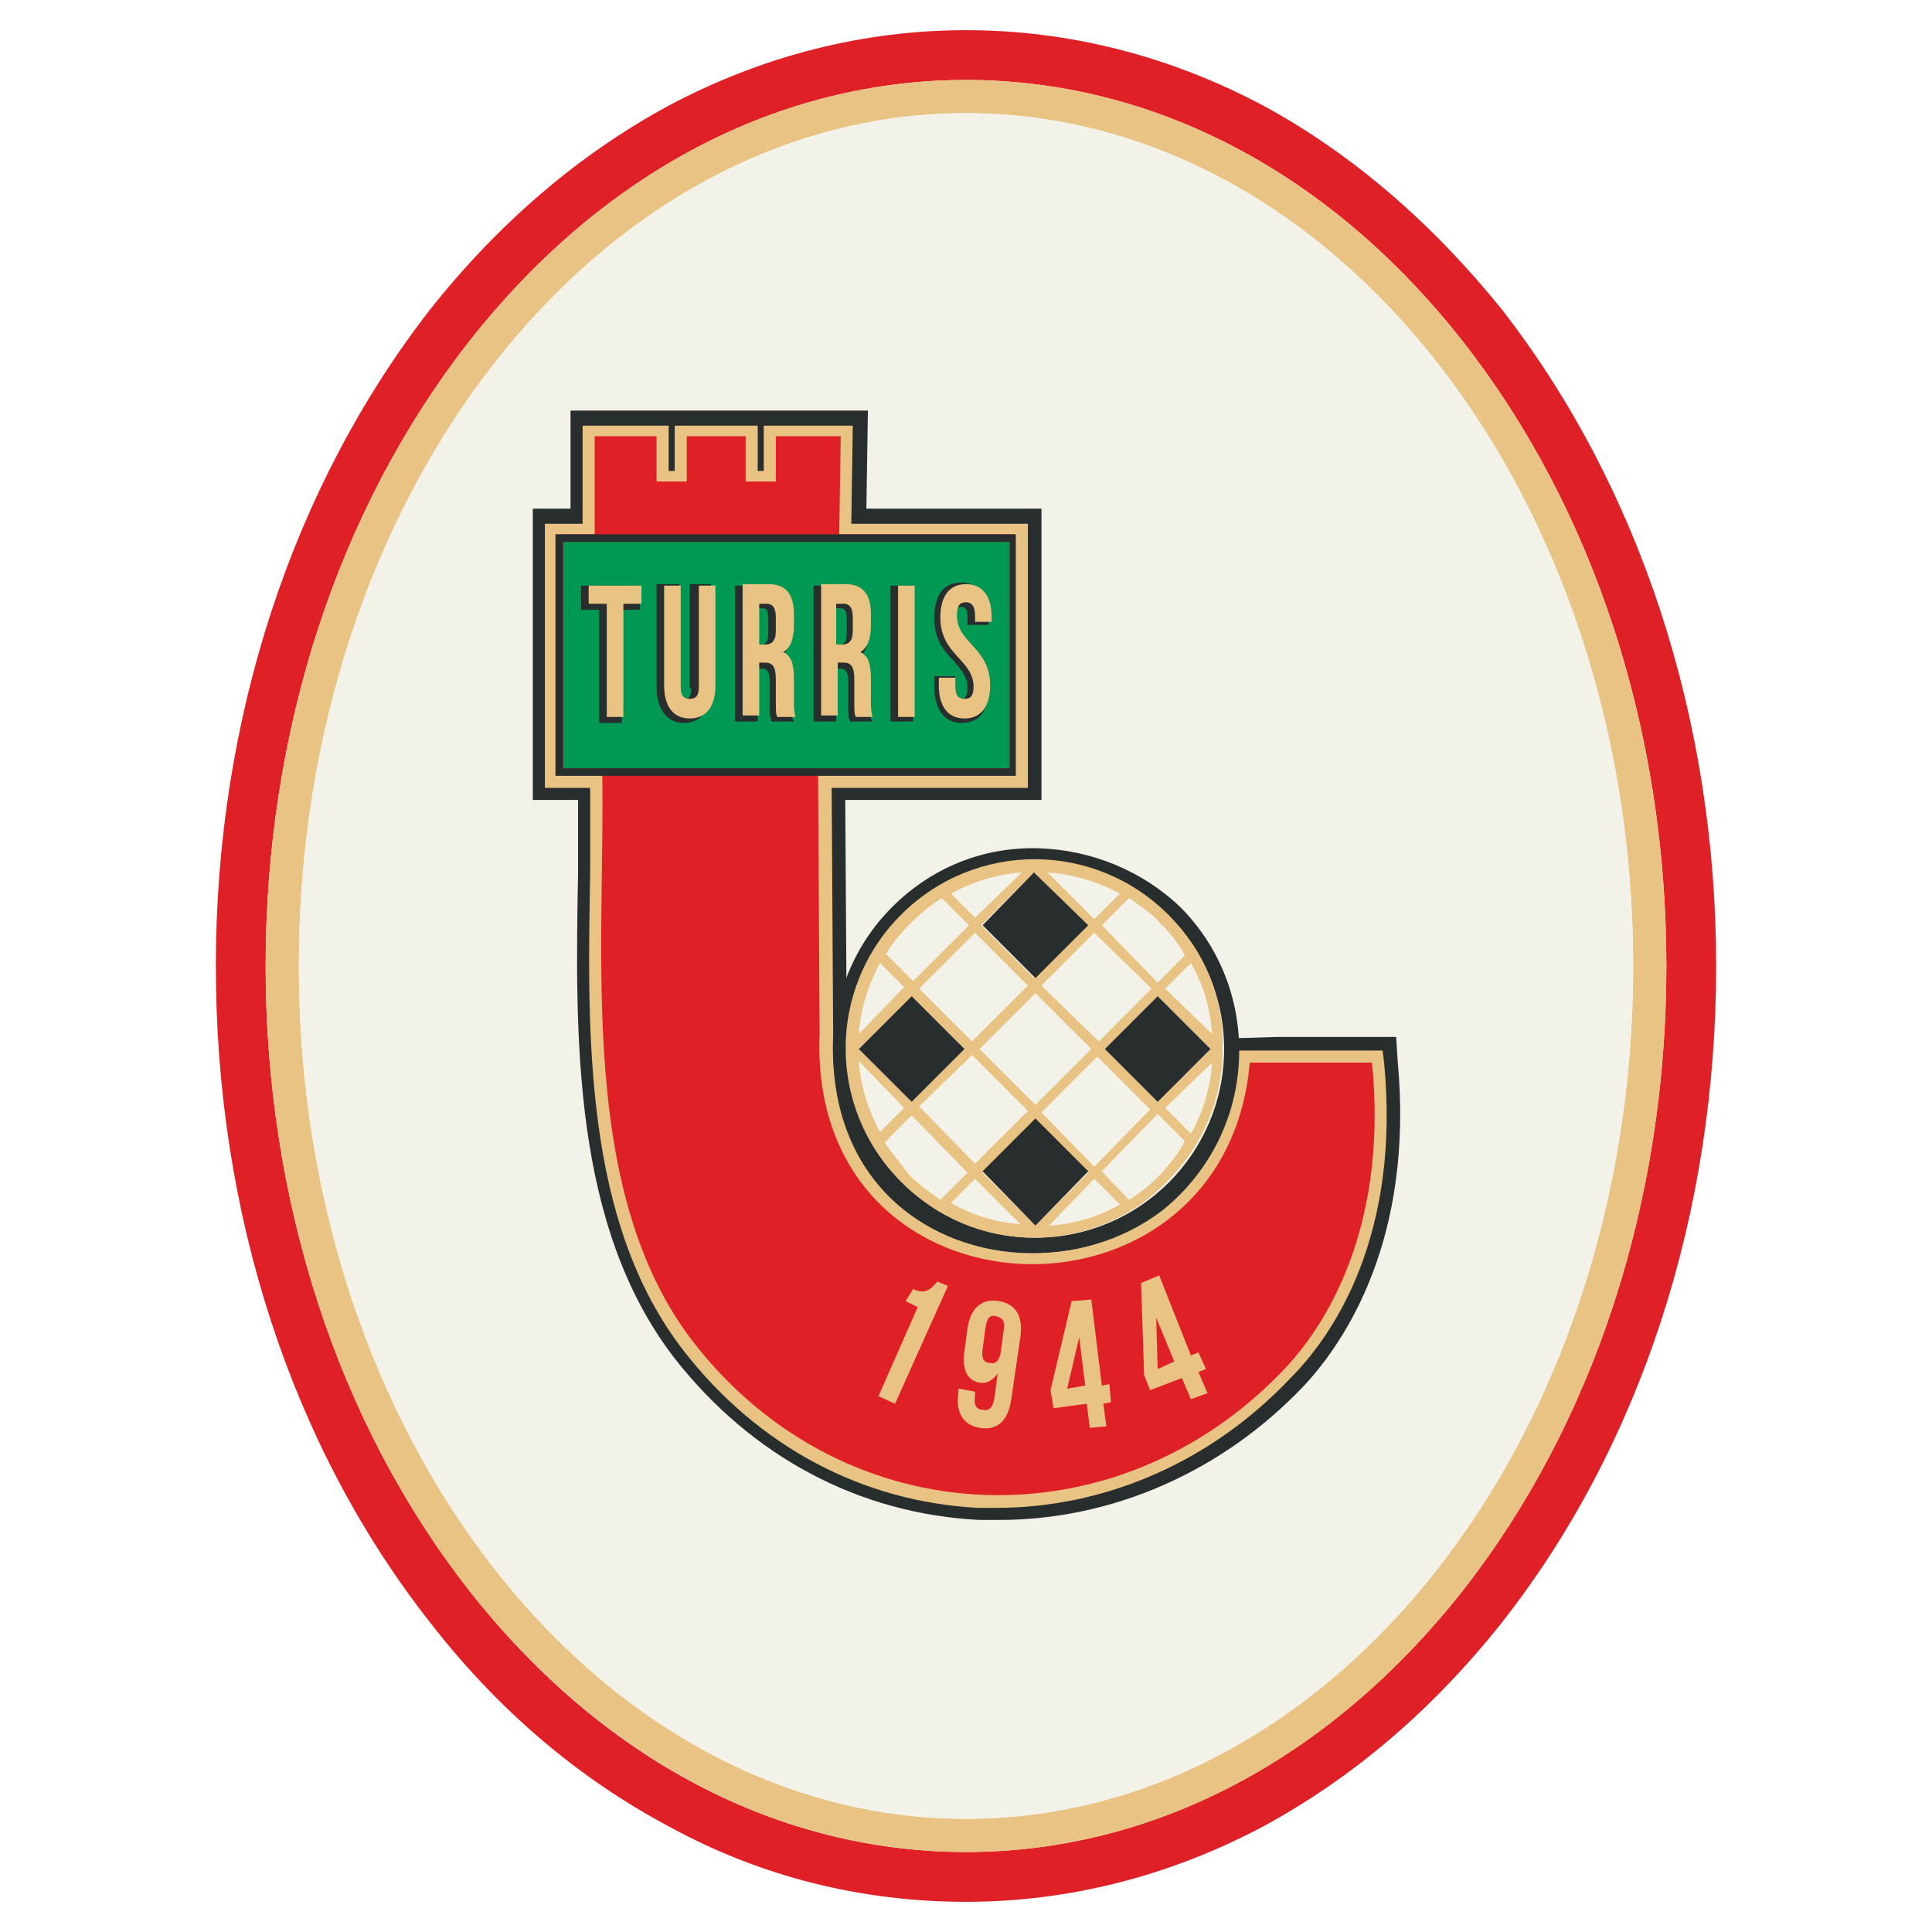
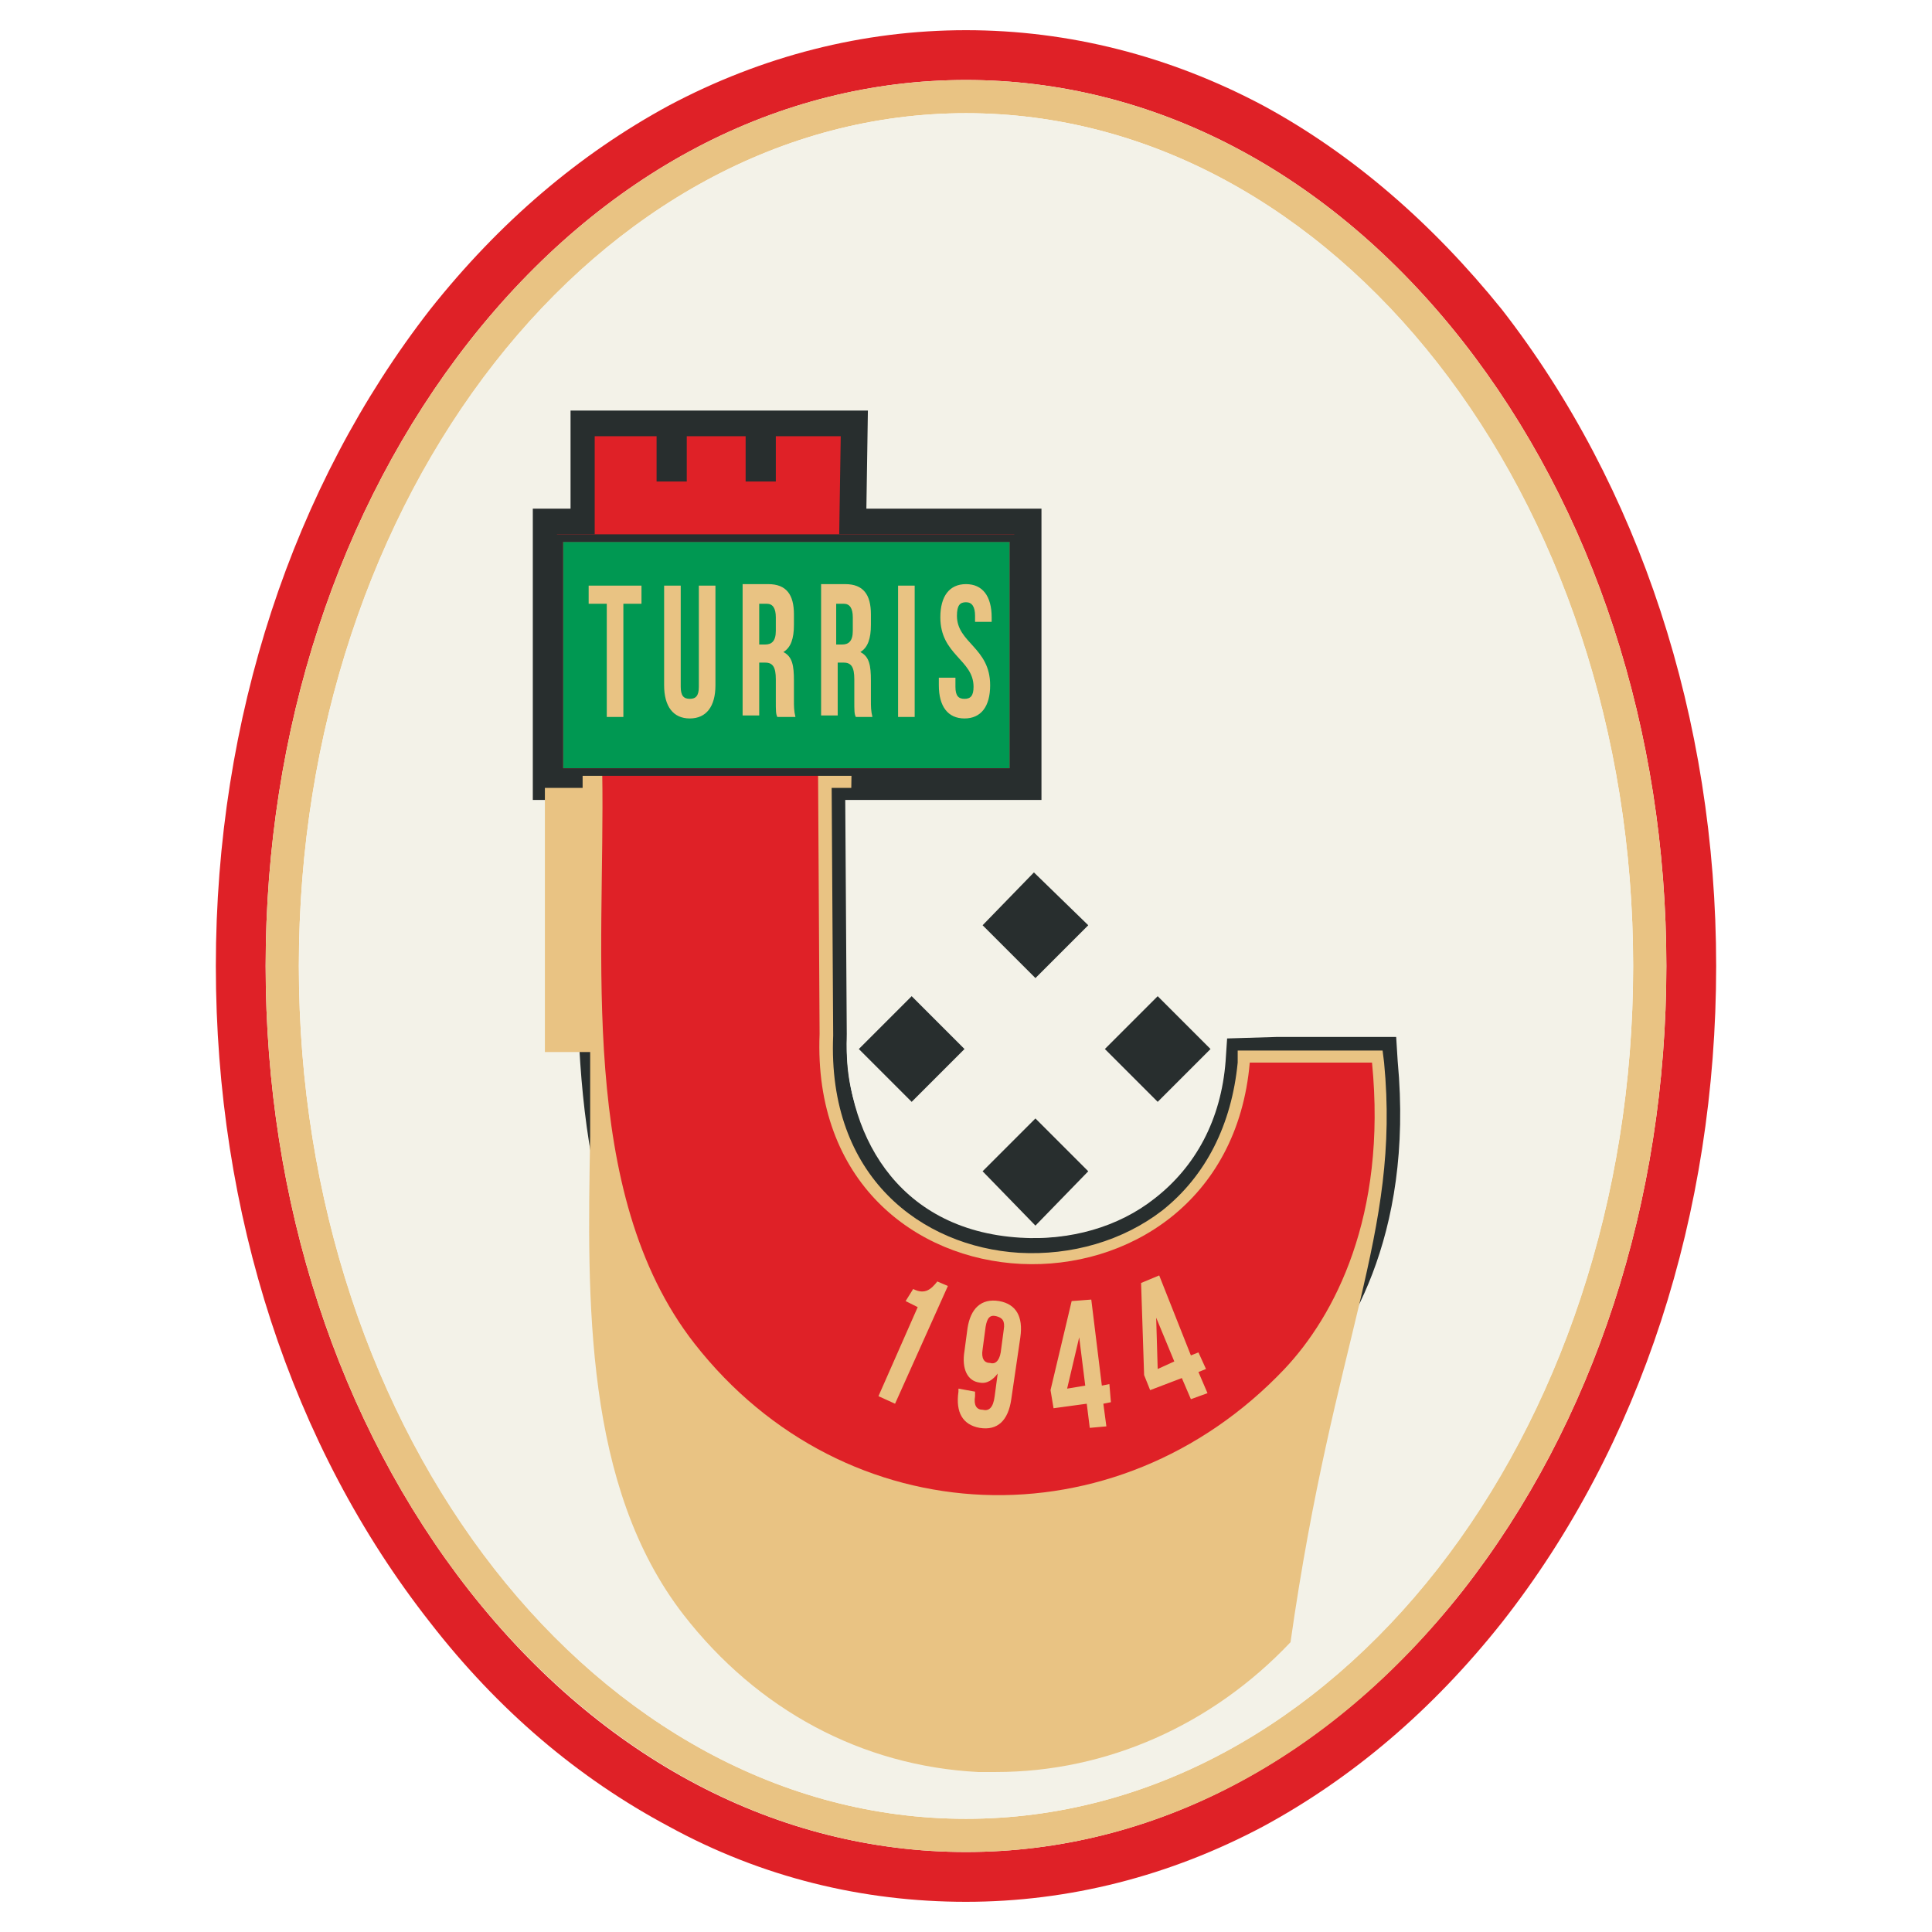
<svg xmlns="http://www.w3.org/2000/svg" version="1.1" x="0px" y="0px" viewBox="0 0 128 128" style="enable-background:new 0 0 128 128;" xml:space="preserve">
  <style type="text/css">
	.st0{fill:#DF2127;}
	.st1{fill:#E9C383;}
	.st2{fill:#F3F2E8;}
	.st3{fill:#282E2E;}
	.st4{fill:#009852;}
</style>
  <g id="Livello_1">
</g>
  <g id="Ovale">
</g>
  <g id="T">
</g>
  <g id="_x31_944">
</g>
  <g id="Verde">
</g>
  <g id="Turris">
</g>
  <g id="Pallone">
    <g>
      <g>
        <path class="st0" d="M99.5,20.5C94.9,14.8,89.6,10.2,83.7,7C77.5,3.7,70.8,2,64,2c-6.8,0-13.5,1.7-19.7,5     c-5.9,3.2-11.2,7.7-15.8,13.5C19.4,32.2,14.3,47.6,14.3,64c0,16.4,5,31.8,14.2,43.5c4.5,5.8,9.8,10.3,15.8,13.5     c6.2,3.4,12.9,5,19.7,5c6.8,0,13.5-1.7,19.7-5c5.9-3.2,11.2-7.7,15.8-13.5c9.2-11.7,14.2-27.1,14.2-43.5     C113.7,47.6,108.6,32.2,99.5,20.5z M96.9,105.4c-8.8,11.1-20.4,17.3-32.9,17.3c-12.4,0-24.1-6.1-32.9-17.3     C22.4,94.3,17.6,79.6,17.6,64c0-15.6,4.8-30.3,13.5-41.4C39.9,11.4,51.6,5.3,64,5.3c12.4,0,24.1,6.1,32.9,17.3     c8.7,11.1,13.5,25.8,13.5,41.4C110.4,79.6,105.6,94.3,96.9,105.4z" />
      </g>
      <g>
        <path class="st1" d="M96.9,22.6C88.1,11.4,76.4,5.3,64,5.3c-12.4,0-24.1,6.1-32.9,17.3C22.4,33.7,17.6,48.4,17.6,64     c0,15.6,4.8,30.3,13.5,41.4c8.8,11.1,20.4,17.3,32.9,17.3c12.4,0,24.1-6.1,32.9-17.3c8.7-11.1,13.5-25.8,13.5-41.4     C110.4,48.4,105.6,33.7,96.9,22.6z M64,120.5c-24.4,0-44.2-25.4-44.2-56.5S39.6,7.5,64,7.5s44.2,25.4,44.2,56.5     S88.4,120.5,64,120.5z" />
        <path class="st2" d="M108.2,64c0,31.2-19.8,56.5-44.2,56.5S19.8,95.2,19.8,64S39.6,7.5,64,7.5S108.2,32.8,108.2,64z" />
      </g>
      <path class="st3" d="M92.6,70.3L92.6,70.3l-0.1-1.6H92l0,0h-7.4l-3.3,0.1l-0.1,1.5c-0.3,3.9-2,7-4.7,9.1c-2.4,1.9-5.6,2.8-8.9,2.6    c-8.3-0.5-11.7-7.1-11.5-13.5l0,0L56,53l13,0l0-19.3H57.4l0.1-6.5l-19.7,0l0,6.5h-2.5V53l3,0c0,1.5,0,3.1,0,4.7    c-0.2,11-0.4,23.5,6.4,32.3c5.1,6.5,12.2,10.3,20.2,10.7c0.4,0,0.9,0,1.3,0c7.5,0,14.8-3.2,20.2-8.9    C89.1,88.9,93.7,82.1,92.6,70.3z" />
-       <path class="st1" d="M91.7,70.4L91.7,70.4l-0.1-0.8h-0.2l0,0h-6.9l-2.5,0L82,70.4c-0.4,4.1-2.1,7.5-5,9.8c-2.6,2-6,3-9.5,2.8    c-6.4-0.4-12.7-5-12.3-14.4l0,0l-0.1-16.4l13,0l0-17.5H56.4l0.1-6.5l-5.9,0v3h-0.4v-3l-5.5,0v3h-0.4v-3l-5.7,0l0,6.5h-2.5v17.5    l3,0c0,1.8,0,3.7,0,5.6c-0.2,10.9-0.4,23.2,6.2,31.7c4.9,6.3,11.8,10,19.5,10.4c0.4,0,0.8,0,1.2,0c7.3,0,14.3-3.1,19.5-8.6    C88.4,88.4,92.8,81.8,91.7,70.4z" />
+       <path class="st1" d="M91.7,70.4L91.7,70.4l-0.1-0.8h-0.2l0,0h-6.9l-2.5,0L82,70.4c-0.4,4.1-2.1,7.5-5,9.8c-2.6,2-6,3-9.5,2.8    c-6.4-0.4-12.7-5-12.3-14.4l0,0l-0.1-16.4l13,0H56.4l0.1-6.5l-5.9,0v3h-0.4v-3l-5.5,0v3h-0.4v-3l-5.7,0l0,6.5h-2.5v17.5    l3,0c0,1.8,0,3.7,0,5.6c-0.2,10.9-0.4,23.2,6.2,31.7c4.9,6.3,11.8,10,19.5,10.4c0.4,0,0.8,0,1.2,0c7.3,0,14.3-3.1,19.5-8.6    C88.4,88.4,92.8,81.8,91.7,70.4z" />
      <path class="st0" d="M90.9,70.4C90.9,70.4,90.9,70.4,90.9,70.4l-6.4,0l-1.7,0c-1.6,18.5-29.3,17.7-28.5-1.9l-0.1-17.2l13,0l0-15.9    H55.6l0.1-6.5l-4.3,0v3h-2v-3l-3.9,0v3h-2v-3l-4.1,0l0,6.5h-2.5v15.8l3,0C40.1,63.2,38.2,79,46,89c10,12.8,28,13.4,39.1,1.7    C88.4,87.2,91.9,80.6,90.9,70.4z" />
      <path class="st1" d="M60.5,85.4c0.8,0.4,1.2,0,1.6-0.5l0.7,0.3L59.3,93l-1.1-0.5l2.6-5.9l-0.8-0.4L60.5,85.4z M67,92.7    c-0.2,1.4-0.9,2.1-2.1,1.9c-1.1-0.2-1.6-1-1.4-2.4l0-0.2l1.1,0.2l0,0.3c-0.1,0.6,0.1,0.9,0.5,0.9c0.4,0.1,0.7-0.1,0.8-0.9l0.2-1.5    c-0.3,0.4-0.7,0.7-1.2,0.6c-0.8-0.1-1.2-0.9-1-2.1l0.2-1.5c0.2-1.3,0.9-2,2.1-1.8c1.1,0.2,1.6,1,1.4,2.4L67,92.7z M66.3,89.6    l0.2-1.5c0.1-0.6-0.1-0.8-0.5-0.9c-0.4-0.1-0.6,0.1-0.7,0.7l-0.2,1.5c-0.1,0.6,0.1,0.9,0.5,0.9C65.9,90.4,66.2,90.2,66.3,89.6z     M69.6,92.1l1.4-5.9l1.3-0.1l0.7,5.7l0.5-0.1l0.1,1.2l-0.5,0.1l0.2,1.5l-1.1,0.1L72,93l-2.2,0.3L69.6,92.1z M71.9,91.8l-0.4-3.2    L70.7,92L71.9,91.8z M75.8,91.1L75.6,85l1.2-0.5l2.1,5.3l0.5-0.2l0.5,1.1l-0.5,0.2l0.6,1.4l-1.1,0.4l-0.6-1.4l-2.1,0.8L75.8,91.1z     M77.8,90.2l-1.2-2.9l0.1,3.4L77.8,90.2z" />
      <rect x="37.3" y="35.9" class="st4" width="29.6" height="15" />
      <path class="st3" d="M67.4,51.4H36.8v-16h30.5V51.4z M37.3,50.9h29.6v-15H37.3V50.9z" />
-       <path class="st3" d="M38.6,38.8h3.8v1.6h-1.2v7.5h-1.5v-7.5h-1.2V38.8z M45.8,45.6c0,0.7-0.3,0.7-0.4,0.7c-0.1,0-0.4,0-0.4-0.7    v-6.9h-1.5v6.8c0,1.5,0.7,2.4,1.8,2.4s1.8-0.8,1.8-2.4v-6.8h-1.4V45.6z M52.5,47.6l0.1,0.2h-1.5l0-0.1l0.2,0l-0.2,0    c-0.1-0.2-0.1-0.4-0.1-1.1v-1.4c0-0.9-0.3-0.9-0.6-0.9h-0.2v3.5h-1.5v-9h1.9c1.2,0,1.8,0.7,1.8,2.2v0.7c0,0.8-0.2,1.4-0.6,1.8    c0.6,0.4,0.6,1.3,0.6,1.9v1.3C52.4,47,52.4,47.3,52.5,47.6z M50.1,42.7h0.3c0.3,0,0.5-0.1,0.5-0.8v-0.9c0-0.7-0.2-0.7-0.4-0.7    h-0.4V42.7z M57.7,47.6l0.1,0.2h-1.5l0-0.1l0.2,0l-0.2,0c-0.1-0.2-0.1-0.4-0.1-1.1v-1.4c0-0.9-0.3-0.9-0.6-0.9h-0.2v3.5h-1.5v-9    h1.9c1.2,0,1.8,0.7,1.8,2.2v0.7c0,0.8-0.2,1.4-0.6,1.8c0.6,0.4,0.6,1.3,0.6,1.9v1.3C57.6,47,57.6,47.3,57.7,47.6z M55.7,40.3h-0.4    v2.4h0.3c0.3,0,0.5-0.1,0.5-0.8v-0.9C56.1,40.4,55.9,40.3,55.7,40.3z M59,47.8h1.5v-9H59V47.8z M64.2,42.7c-0.5-0.6-0.9-1-0.9-1.8    c0-0.7,0.3-0.7,0.4-0.7c0.1,0,0.4,0,0.4,0.7v0.5h1.4V41c0-1.5-0.6-2.4-1.8-2.4c-1.2,0-1.8,0.8-1.8,2.4c0,1.4,0.7,2.2,1.3,2.8    c0.5,0.6,0.9,1,0.9,1.8c0,0.7-0.3,0.7-0.4,0.7c-0.1,0-0.4,0-0.4-0.7v-0.8h-1.4v0.7c0,1.5,0.7,2.4,1.8,2.4c1.2,0,1.8-0.8,1.8-2.4    C65.5,44.1,64.8,43.4,64.2,42.7z" />
      <path class="st1" d="M39,38.8h3.5V40h-1.2v7.5h-1.1V40H39V38.8z M45.1,38.8v6.7c0,0.6,0.2,0.8,0.6,0.8s0.6-0.2,0.6-0.8v-6.7h1.1    v6.6c0,1.4-0.6,2.2-1.7,2.2c-1.1,0-1.7-0.8-1.7-2.2v-6.6H45.1z M51.5,47.5c-0.1-0.2-0.1-0.4-0.1-1.1V45c0-0.8-0.2-1.1-0.7-1.1    h-0.4v3.5h-1.1v-8.7h1.7c1.2,0,1.7,0.7,1.7,2v0.7c0,0.9-0.2,1.5-0.7,1.8c0.6,0.3,0.7,0.9,0.7,1.9v1.3c0,0.4,0,0.7,0.1,1.1H51.5z     M50.3,40v2.7h0.4c0.4,0,0.7-0.2,0.7-0.9v-0.9c0-0.6-0.2-0.9-0.6-0.9H50.3z M56.7,47.5c-0.1-0.2-0.1-0.4-0.1-1.1V45    c0-0.8-0.2-1.1-0.7-1.1h-0.4v3.5h-1.1v-8.7H56c1.2,0,1.7,0.7,1.7,2v0.7c0,0.9-0.2,1.5-0.7,1.8c0.6,0.3,0.7,0.9,0.7,1.9v1.3    c0,0.4,0,0.7,0.1,1.1H56.7z M55.4,40v2.7h0.4c0.4,0,0.7-0.2,0.7-0.9v-0.9c0-0.6-0.2-0.9-0.6-0.9H55.4z M59.5,38.8h1.1v8.7h-1.1    V38.8z M64,38.7c1.1,0,1.7,0.8,1.7,2.2v0.3h-1.1v-0.4c0-0.6-0.2-0.9-0.6-0.9c-0.4,0-0.6,0.2-0.6,0.9c0,1.8,2.2,2.1,2.2,4.6    c0,1.4-0.6,2.2-1.7,2.2c-1.1,0-1.7-0.8-1.7-2.2v-0.5h1.1v0.6c0,0.6,0.2,0.8,0.6,0.8c0.4,0,0.6-0.2,0.6-0.8c0-1.8-2.2-2.1-2.2-4.6    C62.3,39.5,62.9,38.7,64,38.7z" />
-       <path class="st3" d="M68.6,83c-3.6,0-7-1.4-9.5-3.9c-2.5-2.5-3.9-5.9-3.9-9.5c0-3.6,1.4-7,3.9-9.5c2.6-2.6,6-4,9.7-3.9    c3.5,0.1,6.9,1.5,9.4,3.9c2.5,2.5,3.9,5.9,3.9,9.5c0,3.6-1.4,7-3.9,9.5C75.6,81.6,72.2,83,68.6,83z" />
      <g>
        <circle class="st2" cx="68.6" cy="69.5" r="12.5" />
      </g>
-       <path class="st1" d="M77.4,60.6c-4.9-4.9-12.8-4.9-17.7,0c-4.9,4.9-4.9,12.8,0,17.7c2.4,2.4,5.5,3.7,8.8,3.7    c3.3,0,6.5-1.3,8.8-3.7c2.4-2.4,3.7-5.5,3.7-8.8C81.1,66.1,79.8,63,77.4,60.6z M68.6,81.2l-3.5-3.5l3.5-3.5l3.5,3.5L68.6,81.2z     M72.5,78.1l1.7,1.7c-1.4,0.8-3,1.3-4.7,1.4L72.5,78.1z M67.6,81.1C66,81,64.4,80.5,63,79.7l1.6-1.6L67.6,81.1z M56.9,69.5    l3.5-3.5l3.5,3.5L60.4,73L56.9,69.5z M59.9,73.4l-1.6,1.6c-0.8-1.5-1.3-3.1-1.4-4.7L59.9,73.4z M56.9,68.5    c0.1-1.6,0.6-3.2,1.4-4.7l1.6,1.6L56.9,68.5z M68.5,57.8l3.5,3.5l-3.5,3.5l-3.5-3.5L68.5,57.8z M64.6,60.8L63,59.2    c1.5-0.8,3.1-1.3,4.7-1.4L64.6,60.8z M69.4,57.8c1.6,0.1,3.3,0.6,4.8,1.4l-1.7,1.7L69.4,57.8z M69,65.3l3.5-3.5l3.8,3.7L72.8,69    L69,65.3z M72.3,69.5l-3.7,3.7l-3.7-3.7l3.7-3.7L72.3,69.5z M68.1,65.3L64.4,69l-3.5-3.5l3.7-3.7L68.1,65.3z M64.4,69.9l3.7,3.7    l-3.5,3.5l-3.7-3.8L64.4,69.9z M69,73.7l3.7-3.7l3.5,3.5l-3.7,3.8L69,73.7z M73.2,69.5l3.5-3.5l3.5,3.5L76.7,73L73.2,69.5z     M77.2,65.5l1.7-1.7c0.8,1.4,1.3,3,1.4,4.7L77.2,65.5z M80.3,70.4c-0.1,1.7-0.6,3.3-1.4,4.7l-1.7-1.7L80.3,70.4z M78.5,63.3    l-1.8,1.8L73,61.3l1.8-1.8c0.7,0.5,1.5,1,2.1,1.7C77.5,61.8,78.1,62.5,78.5,63.3z M60.3,61.2c0.6-0.6,1.3-1.2,2.1-1.7l1.8,1.8    l-3.7,3.7l-1.8-1.8C59.1,62.5,59.7,61.8,60.3,61.2z M58.6,75.7l1.8-1.8l3.7,3.8l-1.8,1.8c-0.7-0.5-1.4-1-2.1-1.7    C59.7,77.1,59.1,76.4,58.6,75.7z M76.9,77.8c-0.6,0.6-1.3,1.2-2.1,1.7L73,77.6l3.7-3.8l1.8,1.8C78.1,76.4,77.5,77.1,76.9,77.8z" />
      <polygon class="st3" points="68.6,81.2 65.1,77.6 68.6,74.1 72.1,77.6   " />
      <polygon class="st3" points="56.9,69.5 60.4,66 63.9,69.5 60.4,73   " />
      <polygon class="st3" points="68.5,57.8 72.1,61.3 68.6,64.8 65.1,61.3   " />
      <polygon class="st3" points="73.2,69.5 76.7,66 80.2,69.5 76.7,73   " />
    </g>
  </g>
</svg>